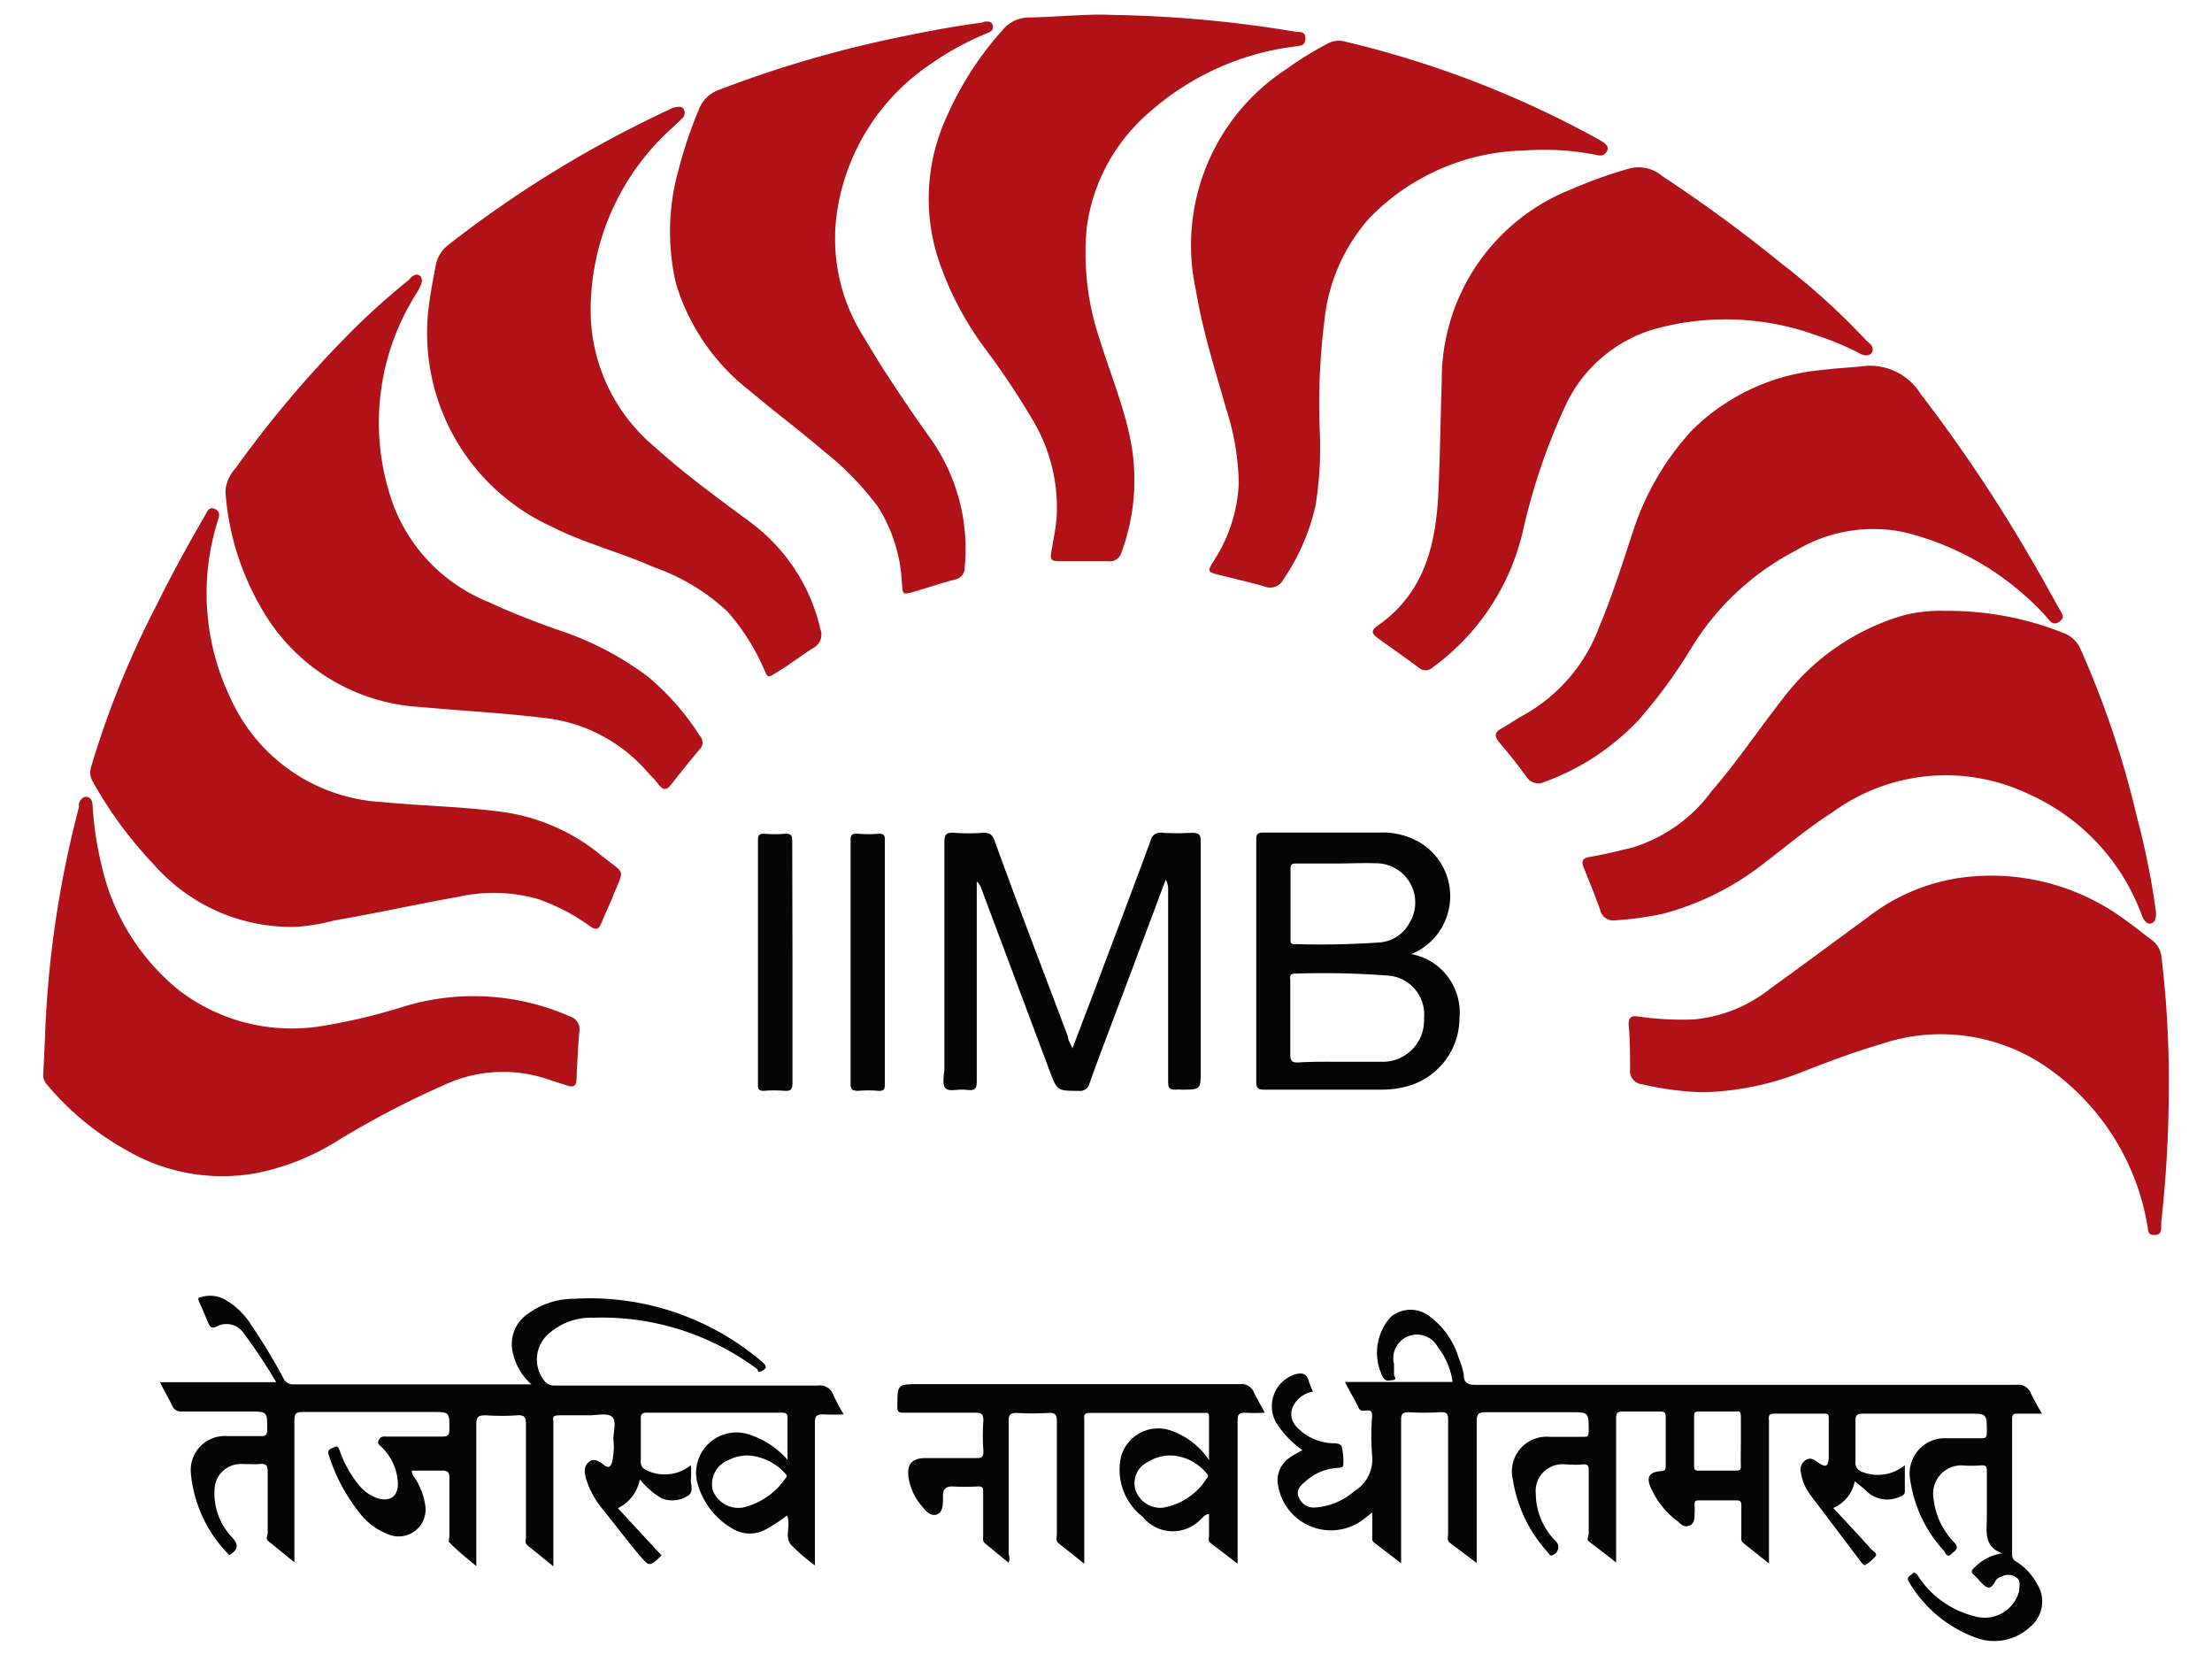
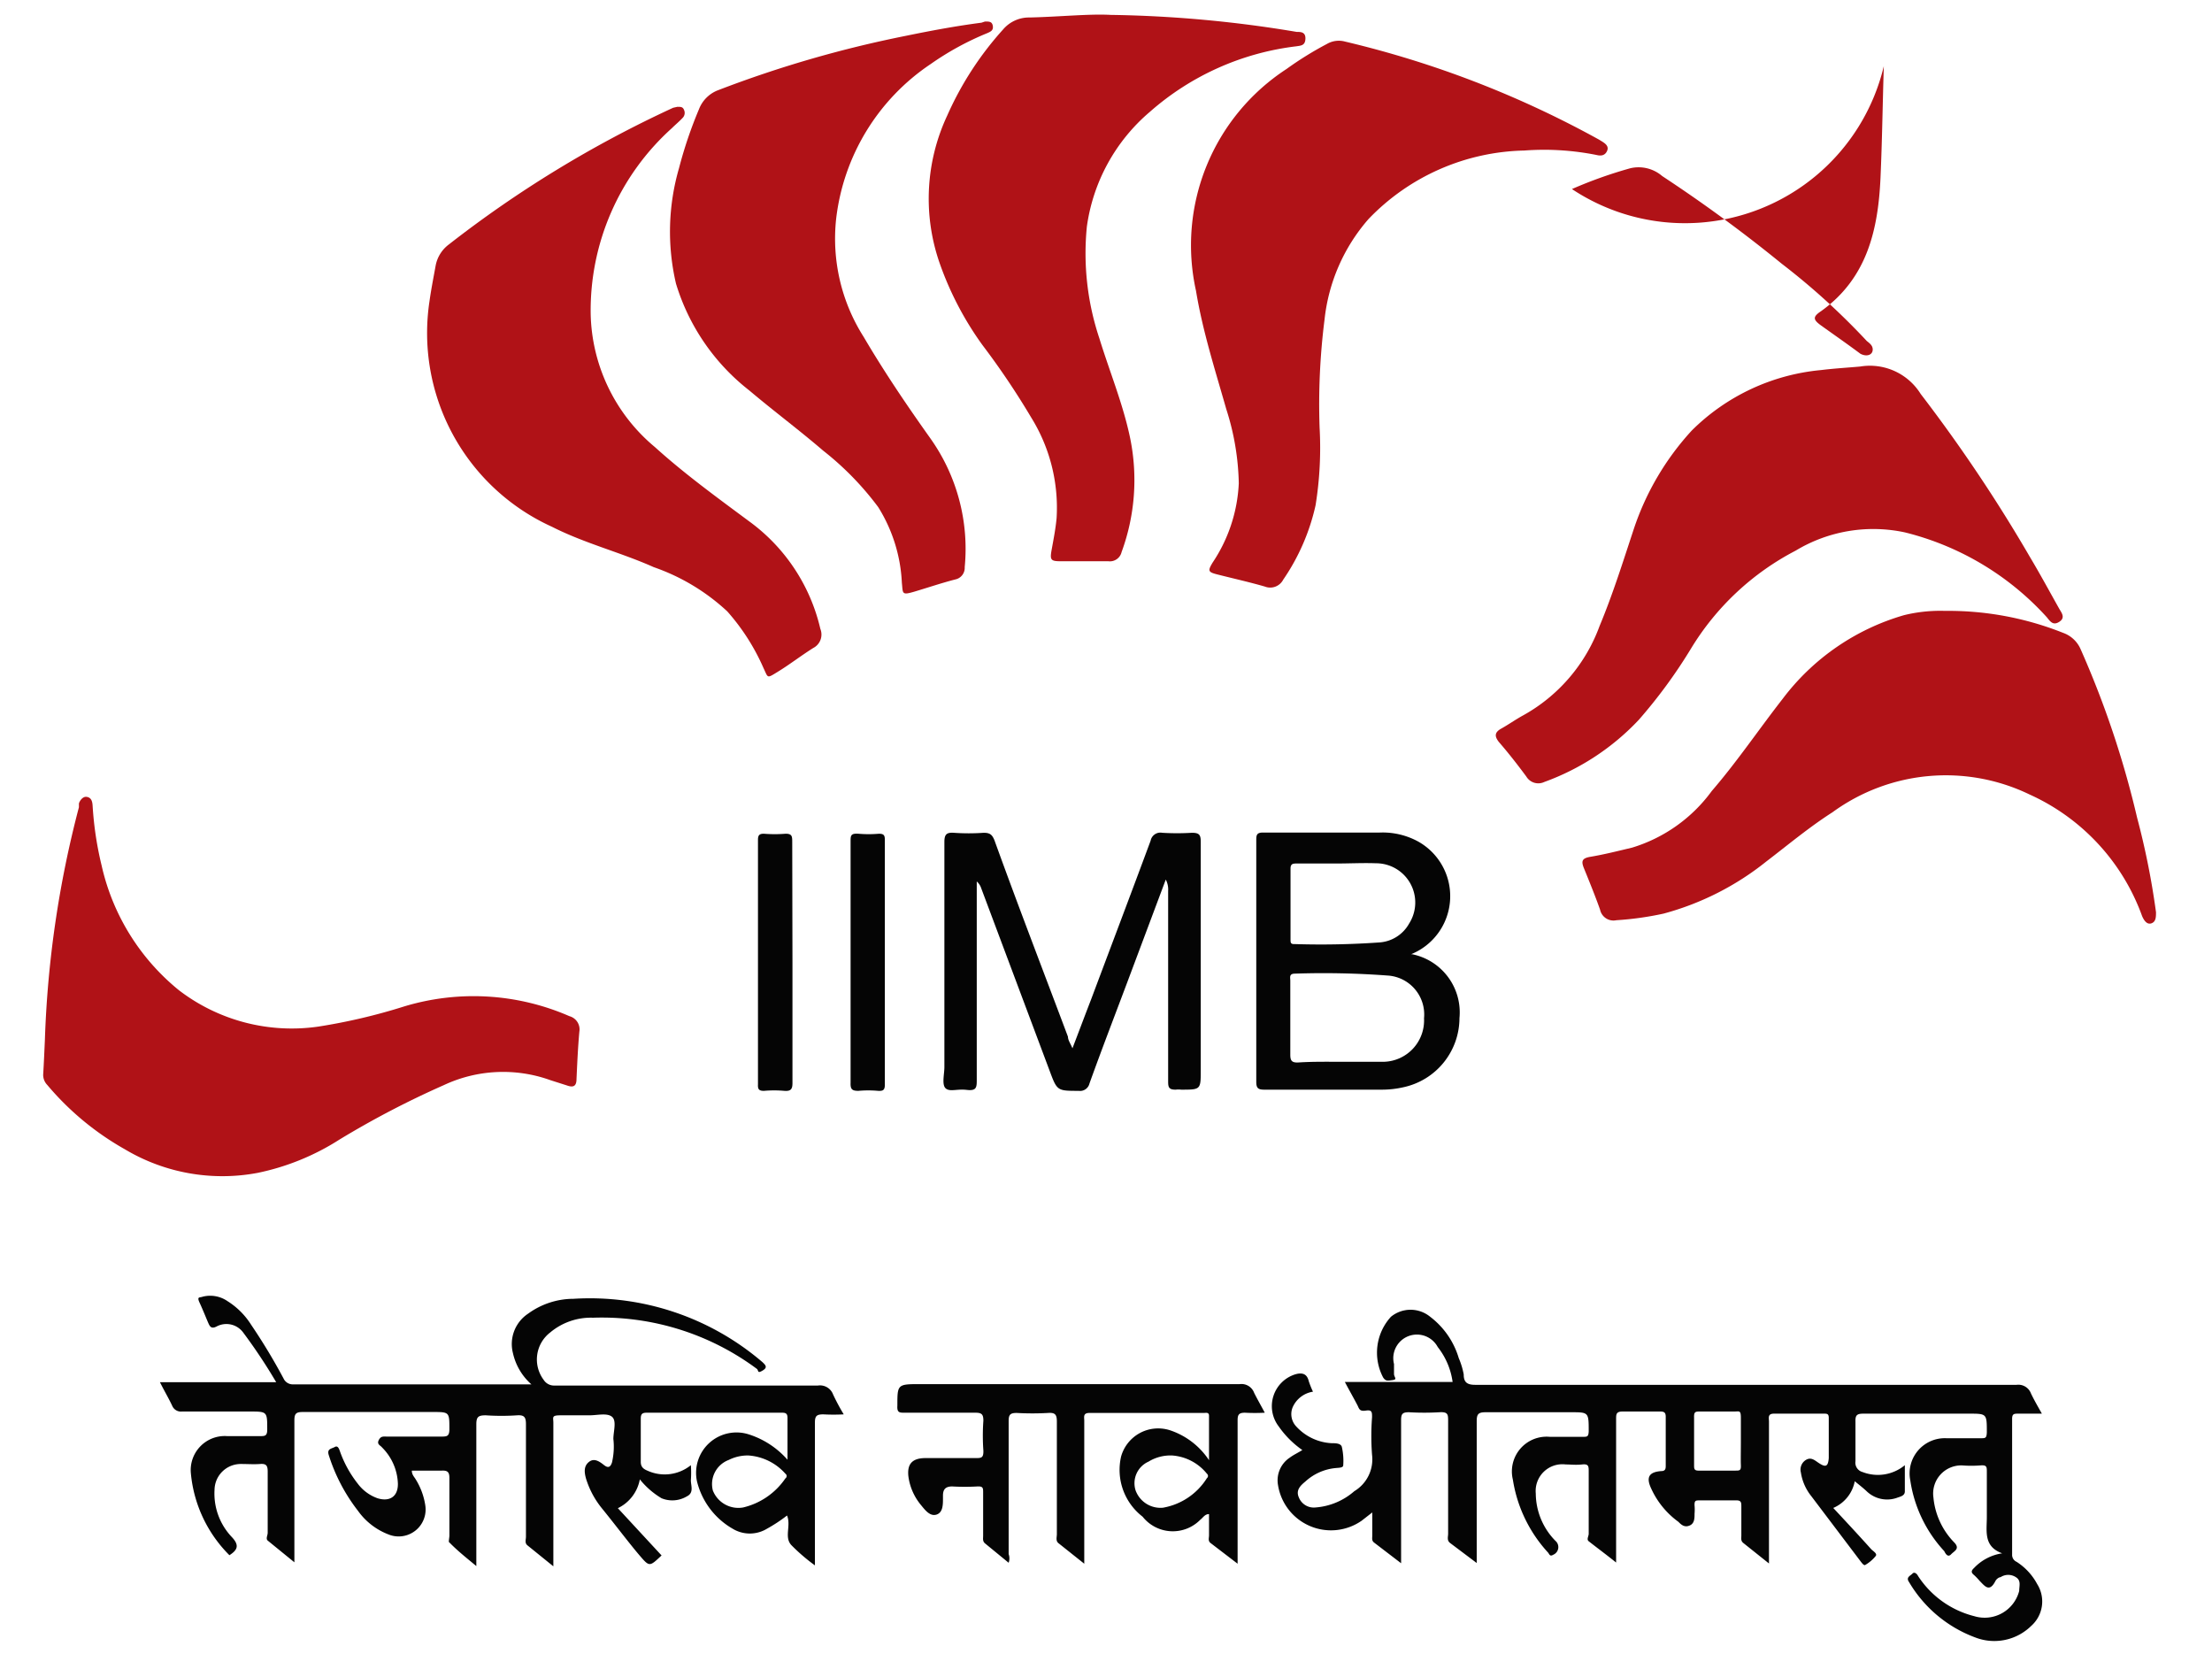
<svg xmlns="http://www.w3.org/2000/svg" id="Layer_1" data-name="Layer 1" viewBox="0 0 93.62 70">
  <defs>
    <style>.cls-1{fill:#b01217}.cls-2{fill:#050505}</style>
  </defs>
  <path class="cls-1" d="M55.85 18.09a15.3 15.3 0 01-.17 3.29 9 9 0 01-1.37 3.15.62.62 0 01-.78.29c-.66-.19-1.33-.34-2-.51-.4-.1-.42-.15-.21-.5a6.56 6.56 0 001.11-3.36 10.88 10.88 0 00-.53-3.14c-.47-1.65-1-3.3-1.28-5a8.9 8.9 0 013.83-9.39 14.32 14.32 0 011.71-1.06 1 1 0 01.77-.1 42.38 42.38 0 0110.75 4.15l.13.08c.14.09.29.2.21.39s-.24.23-.44.18a11.31 11.31 0 00-3.07-.19 9.4 9.4 0 00-6.59 2.9 7.7 7.7 0 00-1.86 4.25 28.48 28.48 0 00-.21 4.57z" />
  <path class="cls-1" d="M47 .63a51.68 51.68 0 017.88.72c.17 0 .38 0 .37.29s-.19.29-.39.32a11.42 11.42 0 00-6.19 2.77A7.77 7.77 0 0046 9.59a11.35 11.35 0 00.53 4.73c.43 1.4 1 2.77 1.3 4.21a8.83 8.83 0 01-.36 4.83.51.51 0 01-.56.39h-2c-.44 0-.48-.05-.4-.49s.17-.9.21-1.35a7.24 7.24 0 00-1.08-4.25 32.74 32.74 0 00-2.06-3.06 13.55 13.55 0 01-1.83-3.52 8.29 8.29 0 01.34-6.19 13.72 13.72 0 012.37-3.65 1.44 1.44 0 011.12-.5C44.85.71 46.12.58 47 .63zM28.67 4.52c.14 0 .23 0 .28.13a.3.3 0 01-.07.35c-.14.15-.3.28-.44.42A10.37 10.37 0 0025 13.3a7.53 7.53 0 002.72 5.62c1.26 1.14 2.64 2.14 4 3.15a7.8 7.8 0 013 4.54.64.64 0 01-.3.81c-.51.32-1 .7-1.49 1s-.41.28-.62-.16a9.1 9.1 0 00-1.53-2.39A8.8 8.8 0 0027.67 24c-1.41-.63-2.91-1-4.31-1.71a9 9 0 01-5.18-9.56c.07-.5.17-1 .26-1.5a1.45 1.45 0 01.55-.88 48.27 48.27 0 019.5-5.79zM78.73 15.51a2.53 2.53 0 012.56 1.16 65 65 0 014.63 6.91c.43.72.83 1.46 1.24 2.19.1.17.26.37 0 .54s-.38 0-.53-.19a12 12 0 00-6-3.59 6.36 6.36 0 00-4.63.77 11.25 11.25 0 00-4.44 4.16 21.6 21.6 0 01-2.2 3 10.3 10.3 0 01-4 2.63.59.59 0 01-.76-.23c-.37-.5-.76-1-1.16-1.46-.19-.24-.19-.41.1-.57s.6-.38.91-.55a7.12 7.12 0 003.25-3.79c.56-1.34 1-2.75 1.45-4.11a11.54 11.54 0 012.45-4.16 8.92 8.92 0 015.47-2.56c.57-.07 1.11-.1 1.66-.15z" />
-   <path class="cls-1" d="M79.26 14.79c0 .23-.25.32-.52.18a12 12 0 00-1.89-.79 11.26 11.26 0 00-6.77-.27 6 6 0 00-3.85 3.31 26.43 26.43 0 00-1.79 5.32 9.9 9.9 0 01-3.8 5.7.44.44 0 01-.61 0c-.55-.41-1.11-.8-1.67-1.2-.33-.24-.36-.36 0-.6 1.95-1.39 2.42-3.44 2.52-5.65.07-1.57.09-3.15.14-4.72A8.65 8.65 0 0166.53 8 18.58 18.58 0 0169 7.12a1.53 1.53 0 011.35.33 61.37 61.37 0 015.06 3.71 29.43 29.43 0 013.6 3.27c.14.11.25.2.25.36zM41.69.91c.18 0 .3 0 .33.19s-.1.24-.23.3a12.14 12.14 0 00-2.4 1.31 9.15 9.15 0 00-4 6.54 7.75 7.75 0 001.16 5c.87 1.48 1.83 2.9 2.82 4.29A8.07 8.07 0 0140.83 24a.5.5 0 01-.4.52c-.58.15-1.14.34-1.71.51s-.5.09-.55-.37a6.61 6.61 0 00-1-3.2 12.56 12.56 0 00-2.33-2.39c-1-.86-2.1-1.68-3.13-2.55a9.06 9.06 0 01-3.1-4.52 9.65 9.65 0 01.13-4.89 18.09 18.09 0 01.84-2.48 1.4 1.4 0 01.83-.82 48.63 48.63 0 017.91-2.29c1.07-.22 2.14-.42 3.22-.56zM82.32 25.85a13.13 13.13 0 015 .93 1.27 1.27 0 01.73.67 40.06 40.06 0 012.4 7.15 32.64 32.64 0 01.8 4c0 .2 0 .4-.19.47s-.32-.12-.4-.31a9 9 0 00-4.76-5.14 8.14 8.14 0 00-8.34.75c-1 .64-1.88 1.38-2.81 2.09a11.89 11.89 0 01-4.34 2.2 13.24 13.24 0 01-2 .28.58.58 0 01-.69-.45c-.21-.59-.45-1.18-.69-1.77-.11-.28-.07-.4.26-.46.6-.1 1.19-.25 1.78-.39a6.52 6.52 0 003.38-2.4c1.07-1.24 2-2.62 3-3.9a9.86 9.86 0 015.14-3.54 6.43 6.43 0 011.73-.18z" />
-   <path class="cls-1" d="M91.79 46.19a51.3 51.3 0 01-.32 5.54.77.77 0 010 .15c0 .18 0 .38-.29.38s-.25-.18-.29-.37a10.2 10.2 0 00-4-6.54 7.89 7.89 0 00-7.33-1.15c-1.11.32-2.18.73-3.26 1.15a12.12 12.12 0 01-4.29.87 13.29 13.29 0 01-2.52-.34.56.56 0 01-.5-.62c0-.63 0-1.27-.06-1.9 0-.29.09-.39.38-.35a13.18 13.18 0 002.35.13 6.09 6.09 0 003.27-1.31c1.39-1 2.73-2 4.1-3A8.33 8.33 0 0183 37.14a9.52 9.52 0 016.84 1.71c.43.3.83.63 1.25.94a1 1 0 01.39.7 43.41 43.41 0 01.31 5.7zM17.61 11.62c.22 0 .29.19.22.4a3.39 3.39 0 01-.29.53 10.2 10.2 0 00-.85 8.93 7.17 7.17 0 004 4c.93.44 1.89.8 2.85 1.15a13.16 13.16 0 013.88 2 10.76 10.76 0 012.2 2.51.4.4 0 010 .56c-.42.49-.82 1-1.2 1.48-.21.28-.36.26-.56 0s-.32-.35-.48-.54a6.77 6.77 0 00-4.54-2.28c-1.65-.2-3.31-.28-5-.44a8.26 8.26 0 01-6.52-3.76 11.42 11.42 0 01-1.78-5.36 1.63 1.63 0 01.44-1 46.81 46.81 0 014.33-5.2 30.78 30.78 0 013-2.76.55.55 0 01.3-.22z" />
-   <path class="cls-1" d="M12.56 39.22a7.75 7.75 0 01-6.07-2.66 17.16 17.16 0 01-2.56-3.48.76.76 0 01-.08-.61 39.3 39.3 0 012.81-6.93c.62-1.26 1.3-2.49 2-3.7.1-.16.17-.43.44-.3s.16.34.1.55a10.23 10.23 0 00.54 7.42 7.48 7.48 0 006.44 4.43c1.75.17 3.5.19 5.24.44a8.35 8.35 0 014.09 1.87c1 .78.9.5.44 1.65-.15.38-.33.74-.48 1.12s-.28.32-.53.15a8.63 8.63 0 00-2.15-1.12 6.83 6.83 0 00-3.39-.1c-1.76.31-3.5.7-5.25 1a8.89 8.89 0 01-1.59.27z" />
+   <path class="cls-1" d="M79.26 14.79c0 .23-.25.32-.52.18c-.55-.41-1.11-.8-1.67-1.2-.33-.24-.36-.36 0-.6 1.95-1.39 2.42-3.44 2.52-5.65.07-1.57.09-3.15.14-4.72A8.65 8.65 0 0166.53 8 18.58 18.58 0 0169 7.12a1.53 1.53 0 011.35.33 61.37 61.37 0 015.06 3.71 29.43 29.43 0 013.6 3.27c.14.11.25.2.25.36zM41.69.91c.18 0 .3 0 .33.19s-.1.24-.23.3a12.14 12.14 0 00-2.4 1.31 9.15 9.15 0 00-4 6.54 7.75 7.75 0 001.16 5c.87 1.48 1.83 2.9 2.82 4.29A8.07 8.07 0 0140.83 24a.5.5 0 01-.4.52c-.58.15-1.14.34-1.71.51s-.5.09-.55-.37a6.61 6.61 0 00-1-3.2 12.56 12.56 0 00-2.33-2.39c-1-.86-2.1-1.68-3.13-2.55a9.06 9.06 0 01-3.1-4.52 9.65 9.65 0 01.13-4.89 18.09 18.09 0 01.84-2.48 1.4 1.4 0 01.83-.82 48.63 48.63 0 017.91-2.29c1.07-.22 2.14-.42 3.22-.56zM82.32 25.85a13.13 13.13 0 015 .93 1.27 1.27 0 01.73.67 40.06 40.06 0 012.4 7.15 32.64 32.64 0 01.8 4c0 .2 0 .4-.19.47s-.32-.12-.4-.31a9 9 0 00-4.76-5.14 8.14 8.14 0 00-8.34.75c-1 .64-1.88 1.38-2.81 2.09a11.89 11.89 0 01-4.34 2.2 13.24 13.24 0 01-2 .28.58.58 0 01-.69-.45c-.21-.59-.45-1.18-.69-1.77-.11-.28-.07-.4.26-.46.6-.1 1.19-.25 1.78-.39a6.52 6.52 0 003.38-2.4c1.07-1.24 2-2.62 3-3.9a9.86 9.86 0 015.14-3.54 6.43 6.43 0 011.73-.18z" />
  <path class="cls-1" d="M1.9 44a44.29 44.29 0 011.44-9.84v-.15c0-.05.13-.32.33-.29s.24.2.25.38a14.34 14.34 0 00.38 2.52 9.46 9.46 0 003.27 5.28 7.85 7.85 0 005.91 1.54 24.73 24.73 0 003.62-.85 10.14 10.14 0 017 .41.58.58 0 01.42.66c-.06.67-.09 1.34-.12 2 0 .33-.16.36-.41.27l-.69-.22a5.91 5.91 0 00-4.52.21 38.45 38.45 0 00-4.41 2.3 10.27 10.27 0 01-3.46 1.41 8.05 8.05 0 01-5.63-1A11.94 11.94 0 012 45.91a.61.61 0 01-.17-.48c.03-.49.05-.99.07-1.43z" />
  <path class="cls-2" d="M84.74 65.73c-.8-.29-.65-.94-.65-1.54v-1.9c0-.22 0-.3-.27-.28a5 5 0 01-.77 0 1.19 1.19 0 00-1.22 1.36 3.14 3.14 0 00.88 1.9c.26.27 0 .36-.13.5s-.23 0-.29-.13a5.61 5.61 0 01-1.44-3 1.49 1.49 0 011.53-1.78h1.45c.2 0 .25 0 .26-.25 0-.79 0-.79-.75-.79h-4.48c-.27 0-.34.07-.33.34v1.67a.41.41 0 00.3.46 1.79 1.79 0 001.79-.29v1.11c0 .19-.2.22-.33.27A1.25 1.25 0 0179 63.1c-.16-.15-.33-.28-.5-.42a1.54 1.54 0 01-.91 1.13c.56.6 1.09 1.17 1.61 1.75.08.08.26.18.19.28a1.59 1.59 0 01-.46.39c-.06 0-.11-.07-.16-.13l-2.11-2.79a2.1 2.1 0 01-.44-1 .48.48 0 01.21-.53c.21-.13.36 0 .52.11.31.21.42.19.45-.19v-1.71c0-.18-.1-.17-.22-.17h-2.1c-.28 0-.21.19-.21.34v6l-1.09-.87c-.11-.09-.08-.2-.08-.31v-1.22c0-.18 0-.28-.24-.27h-1.52c-.17 0-.23 0-.22.22a1.93 1.93 0 010 .34c0 .19 0 .41-.2.5s-.34 0-.48-.15a3.55 3.55 0 01-1.15-1.4c-.23-.48-.11-.71.42-.75.15 0 .19-.07.19-.21v-2.09c0-.18-.07-.22-.23-.22h-1.6c-.27 0-.27.12-.27.32v6.07c-.41-.33-.79-.61-1.16-.9-.1-.08 0-.21 0-.32v-2.63c0-.22 0-.33-.28-.3s-.46 0-.69 0A1.13 1.13 0 0065 63.2a2.88 2.88 0 00.83 2 .35.35 0 01-.09.59c-.13.08-.16 0-.21-.08a5.9 5.9 0 01-1.5-3.1 1.47 1.47 0 011.56-1.81H67c.17 0 .23 0 .24-.23 0-.81 0-.81-.75-.81h-3.62c-.31 0-.37.09-.37.38v6l-1.13-.85c-.14-.11-.08-.26-.08-.39v-4.76c0-.28 0-.4-.36-.38a11.28 11.28 0 01-1.3 0c-.27 0-.33.07-.33.33v6.06l-1.15-.88c-.1-.08-.07-.19-.07-.29V64l-.45.35a2.27 2.27 0 01-3.54-1.51 1.15 1.15 0 01.5-1.16c.16-.12.34-.2.53-.32a4 4 0 01-1-1 1.41 1.41 0 01.72-2.21c.3-.08.48 0 .55.29a3.83 3.83 0 00.18.45 1.13 1.13 0 00-.86.66.76.76 0 00.15.81 2.18 2.18 0 001.5.71c.16 0 .38 0 .43.15a2.64 2.64 0 01.06.79c0 .1-.19.1-.3.11a2.2 2.2 0 00-1.3.57c-.22.18-.41.37-.28.67a.68.68 0 00.7.43 2.81 2.81 0 001.65-.69 1.57 1.57 0 00.75-1.54 10.54 10.54 0 010-1.59c0-.21 0-.32-.26-.28s-.28-.06-.35-.21c-.16-.31-.34-.62-.54-1h4.56a3.06 3.06 0 00-.63-1.48 1 1 0 00-1.85.72v.42c0 .14.16.23-.06.26s-.29.05-.4-.11a2.25 2.25 0 01.33-2.57 1.31 1.31 0 011.66 0 3.42 3.42 0 011.21 1.75 3.24 3.24 0 01.21.69c0 .31.12.44.48.44h22.92a.57.57 0 01.61.37c.13.27.28.53.46.85h-1c-.17 0-.26 0-.26.22v5.75a.32.32 0 00.19.3 2.53 2.53 0 01.87.94 1.38 1.38 0 01-.25 1.77 2.23 2.23 0 01-2.37.49 5.45 5.45 0 01-2.8-2.34c-.15-.21.06-.27.14-.36s.19 0 .24.1a4 4 0 002.38 1.7 1.51 1.51 0 001.9-1.07c0-.21.09-.44-.14-.58a.59.59 0 00-.65 0c-.07 0-.17.08-.21.15-.26.52-.46.22-.68 0a2.61 2.61 0 00-.23-.24c-.14-.11-.12-.19 0-.3a2.05 2.05 0 011.19-.62zM73.68 61v-1c0-.34-.07-.27-.28-.27h-1.44c-.2 0-.27 0-.26.26v2c0 .17 0 .25.23.24h1.51c.19 0 .25 0 .24-.23s0-.63 0-1zM33.33 61.77V60c0-.17-.06-.22-.22-.22h-5.75c-.19 0-.24.07-.24.25v1.83c0 .23.13.31.3.38a1.76 1.76 0 001.82-.24 4.46 4.46 0 010 .64c0 .23.14.53-.17.68a1.2 1.2 0 01-1.07.08 3.42 3.42 0 01-.92-.8 1.69 1.69 0 01-.93 1.22l1.85 2c-.51.48-.51.49-.93 0s-1.07-1.35-1.6-2a3.73 3.73 0 01-.67-1.26c-.07-.26-.1-.52.13-.7s.46 0 .64.14.27.07.33-.11a2.91 2.91 0 00.06-1c0-.32.15-.77-.06-.94s-.62-.06-.95-.06h-1.22c-.4 0-.31.08-.31.32V66.28l-1.1-.89c-.12-.1-.06-.24-.06-.36v-4.76c0-.29-.06-.4-.37-.38a9.84 9.84 0 01-1.33 0c-.31 0-.4.06-.4.38v6c-.42-.35-.79-.64-1.14-1-.05 0 0-.19 0-.29v-2.44c0-.25-.08-.32-.32-.31h-1.27c0 .18.11.27.17.38a2.88 2.88 0 01.4 1.09 1.14 1.14 0 01-1.56 1.23 2.82 2.82 0 01-1.29-1 7.5 7.5 0 01-1.23-2.34c-.1-.29.11-.28.25-.36s.19.11.22.19a4.76 4.76 0 00.75 1.36 1.79 1.79 0 00.84.62c.52.16.87-.08.86-.62a2.27 2.27 0 00-.67-1.53c-.07-.09-.23-.13-.14-.31s.2-.15.35-.15h2.28c.25 0 .36 0 .36-.32 0-.72 0-.72-.71-.72h-5.5c-.29 0-.35.08-.35.36v6l-1.13-.92c-.09-.08 0-.22 0-.33v-2.59c0-.25-.06-.34-.32-.32s-.53 0-.8 0a1.11 1.11 0 00-1.13 1.09 2.67 2.67 0 00.73 2c.32.34.26.54-.1.77a5.62 5.62 0 01-1.63-3.45 1.44 1.44 0 011.53-1.59H11c.21 0 .31 0 .31-.28 0-.76 0-.76-.74-.76H7.7a.4.4 0 01-.41-.24c-.15-.32-.33-.62-.52-1h4.92a22.94 22.94 0 00-1.41-2.12.88.88 0 00-1.11-.24c-.23.12-.29 0-.36-.16s-.23-.56-.36-.84 0-.21.13-.26a1.29 1.29 0 011.05.19 3.17 3.17 0 011 1A25 25 0 0112 58.33a.43.43 0 00.42.25h10.07a2.49 2.49 0 01-.78-1.32 1.54 1.54 0 01.64-1.67 3.27 3.27 0 011.92-.63 11.23 11.23 0 018 2.68c.15.14.22.23 0 .36s-.16 0-.23-.07a11 11 0 00-6.94-2.17 2.68 2.68 0 00-1.82.63 1.44 1.44 0 00-.27 2 .52.52 0 00.47.24h11.14a.59.59 0 01.64.38 9 9 0 00.45.84 8 8 0 01-.86 0c-.28 0-.36.06-.36.35v6.04a7.93 7.93 0 01-1-.86c-.31-.34 0-.82-.18-1.25a6.56 6.56 0 01-.85.56 1.4 1.4 0 01-1.45 0 3.19 3.19 0 01-1.51-2 1.71 1.71 0 012.17-2 3.66 3.66 0 011.66 1.08zm-1.65-.18a1.78 1.78 0 00-.84.19 1.09 1.09 0 00-.67 1.29 1.16 1.16 0 001.28.72 3 3 0 001.79-1.23.12.12 0 000-.2 2.3 2.3 0 00-1.56-.77zM49.34 37.22l-1.65 4.4c-.53 1.41-1.07 2.81-1.58 4.23a.41.41 0 01-.46.31c-.91 0-.91 0-1.23-.86l-2.89-7.71a.64.64 0 00-.19-.29v8.38c0 .32 0 .49-.42.44s-.71.09-.89-.06-.06-.6-.06-.91v-9.52c0-.32.09-.41.4-.39a8.83 8.83 0 001.26 0c.26 0 .36.07.46.32 1 2.77 2.07 5.54 3.11 8.31 0 .15.11.29.19.49.28-.73.53-1.4.79-2.07.84-2.24 1.69-4.48 2.52-6.72a.42.42 0 01.49-.33 10.43 10.43 0 001.25 0c.3 0 .38.07.38.37v9.68c0 .82 0 .82-.83.82a.89.89 0 00-.23 0c-.28 0-.32-.09-.32-.34V37.7a.9.9 0 00-.1-.48zM53.53 59.78a7.64 7.64 0 01-.84 0c-.26 0-.31.09-.31.32v6.07l-1.15-.88c-.11-.09-.06-.21-.06-.32v-.9c-.18 0-.26.16-.37.24a1.63 1.63 0 01-2.44-.13 2.5 2.5 0 01-.91-2.55 1.63 1.63 0 012.06-1.11 3.18 3.18 0 011.66 1.27v-1.88c0-.16-.13-.12-.22-.12h-4.84c-.28 0-.22.17-.22.33v6.05l-1.08-.86c-.14-.1-.08-.26-.08-.39v-4.76c0-.3-.07-.39-.37-.37a11.8 11.8 0 01-1.33 0c-.27 0-.34.07-.34.34v5.63a.56.56 0 010 .37l-1-.82c-.11-.09-.08-.21-.08-.32v-1.83c0-.19 0-.27-.24-.26a9.55 9.55 0 01-1.07 0c-.29 0-.39.13-.39.39v.11c0 .27 0 .6-.27.69s-.48-.18-.65-.39a2.39 2.39 0 01-.54-1.2c-.07-.54.15-.79.69-.8h2.14c.25 0 .35 0 .34-.32a8.83 8.83 0 010-1.26c0-.26-.06-.34-.33-.34h-3c-.22 0-.33 0-.31-.3 0-.91 0-.91 1-.91h13.49a.57.57 0 01.61.37c.13.26.28.52.45.84zm-3.92 1.81a1.78 1.78 0 00-1 .26 1 1 0 00-.55 1.21 1.12 1.12 0 001.16.74 2.75 2.75 0 001.86-1.25.12.12 0 000-.19 2.08 2.08 0 00-1.47-.77zM59.72 40.38h.05a2.51 2.51 0 012 2.7A3 3 0 0159.43 46a4.12 4.12 0 01-1 .11h-4.92c-.27 0-.34-.07-.34-.34v-10.2c0-.21 0-.34.28-.34h4.95a3.13 3.13 0 011.64.39 2.65 2.65 0 01-.32 4.76zm-3 4.55h1.86a1.75 1.75 0 001.69-1.84 1.65 1.65 0 00-1.55-1.81 36.45 36.45 0 00-3.91-.08c-.26 0-.2.16-.2.3v3.12c0 .25.05.35.33.34.6-.04 1.2-.03 1.8-.03zm-.18-8.39h-1.65c-.15 0-.27 0-.27.21v3c0 .14 0 .21.19.2a35.45 35.45 0 003.57-.07 1.56 1.56 0 001.26-.8 1.66 1.66 0 00-1.41-2.55c-.55-.02-1.11.01-1.67.01zM33.54 40.76v5.07c0 .26-.07.35-.34.33a5.06 5.06 0 00-.87 0c-.21 0-.26-.07-.25-.27V35.54c0-.2.06-.26.25-.26a5.65 5.65 0 00.92 0c.25 0 .28.09.28.31zM36 40.68v-5.06c0-.26 0-.36.33-.34a5.06 5.06 0 00.87 0c.21 0 .25.07.25.26V45.9c0 .23-.08.27-.28.26a4.71 4.71 0 00-.84 0c-.27 0-.34-.07-.33-.34v-5.14z" />
</svg>